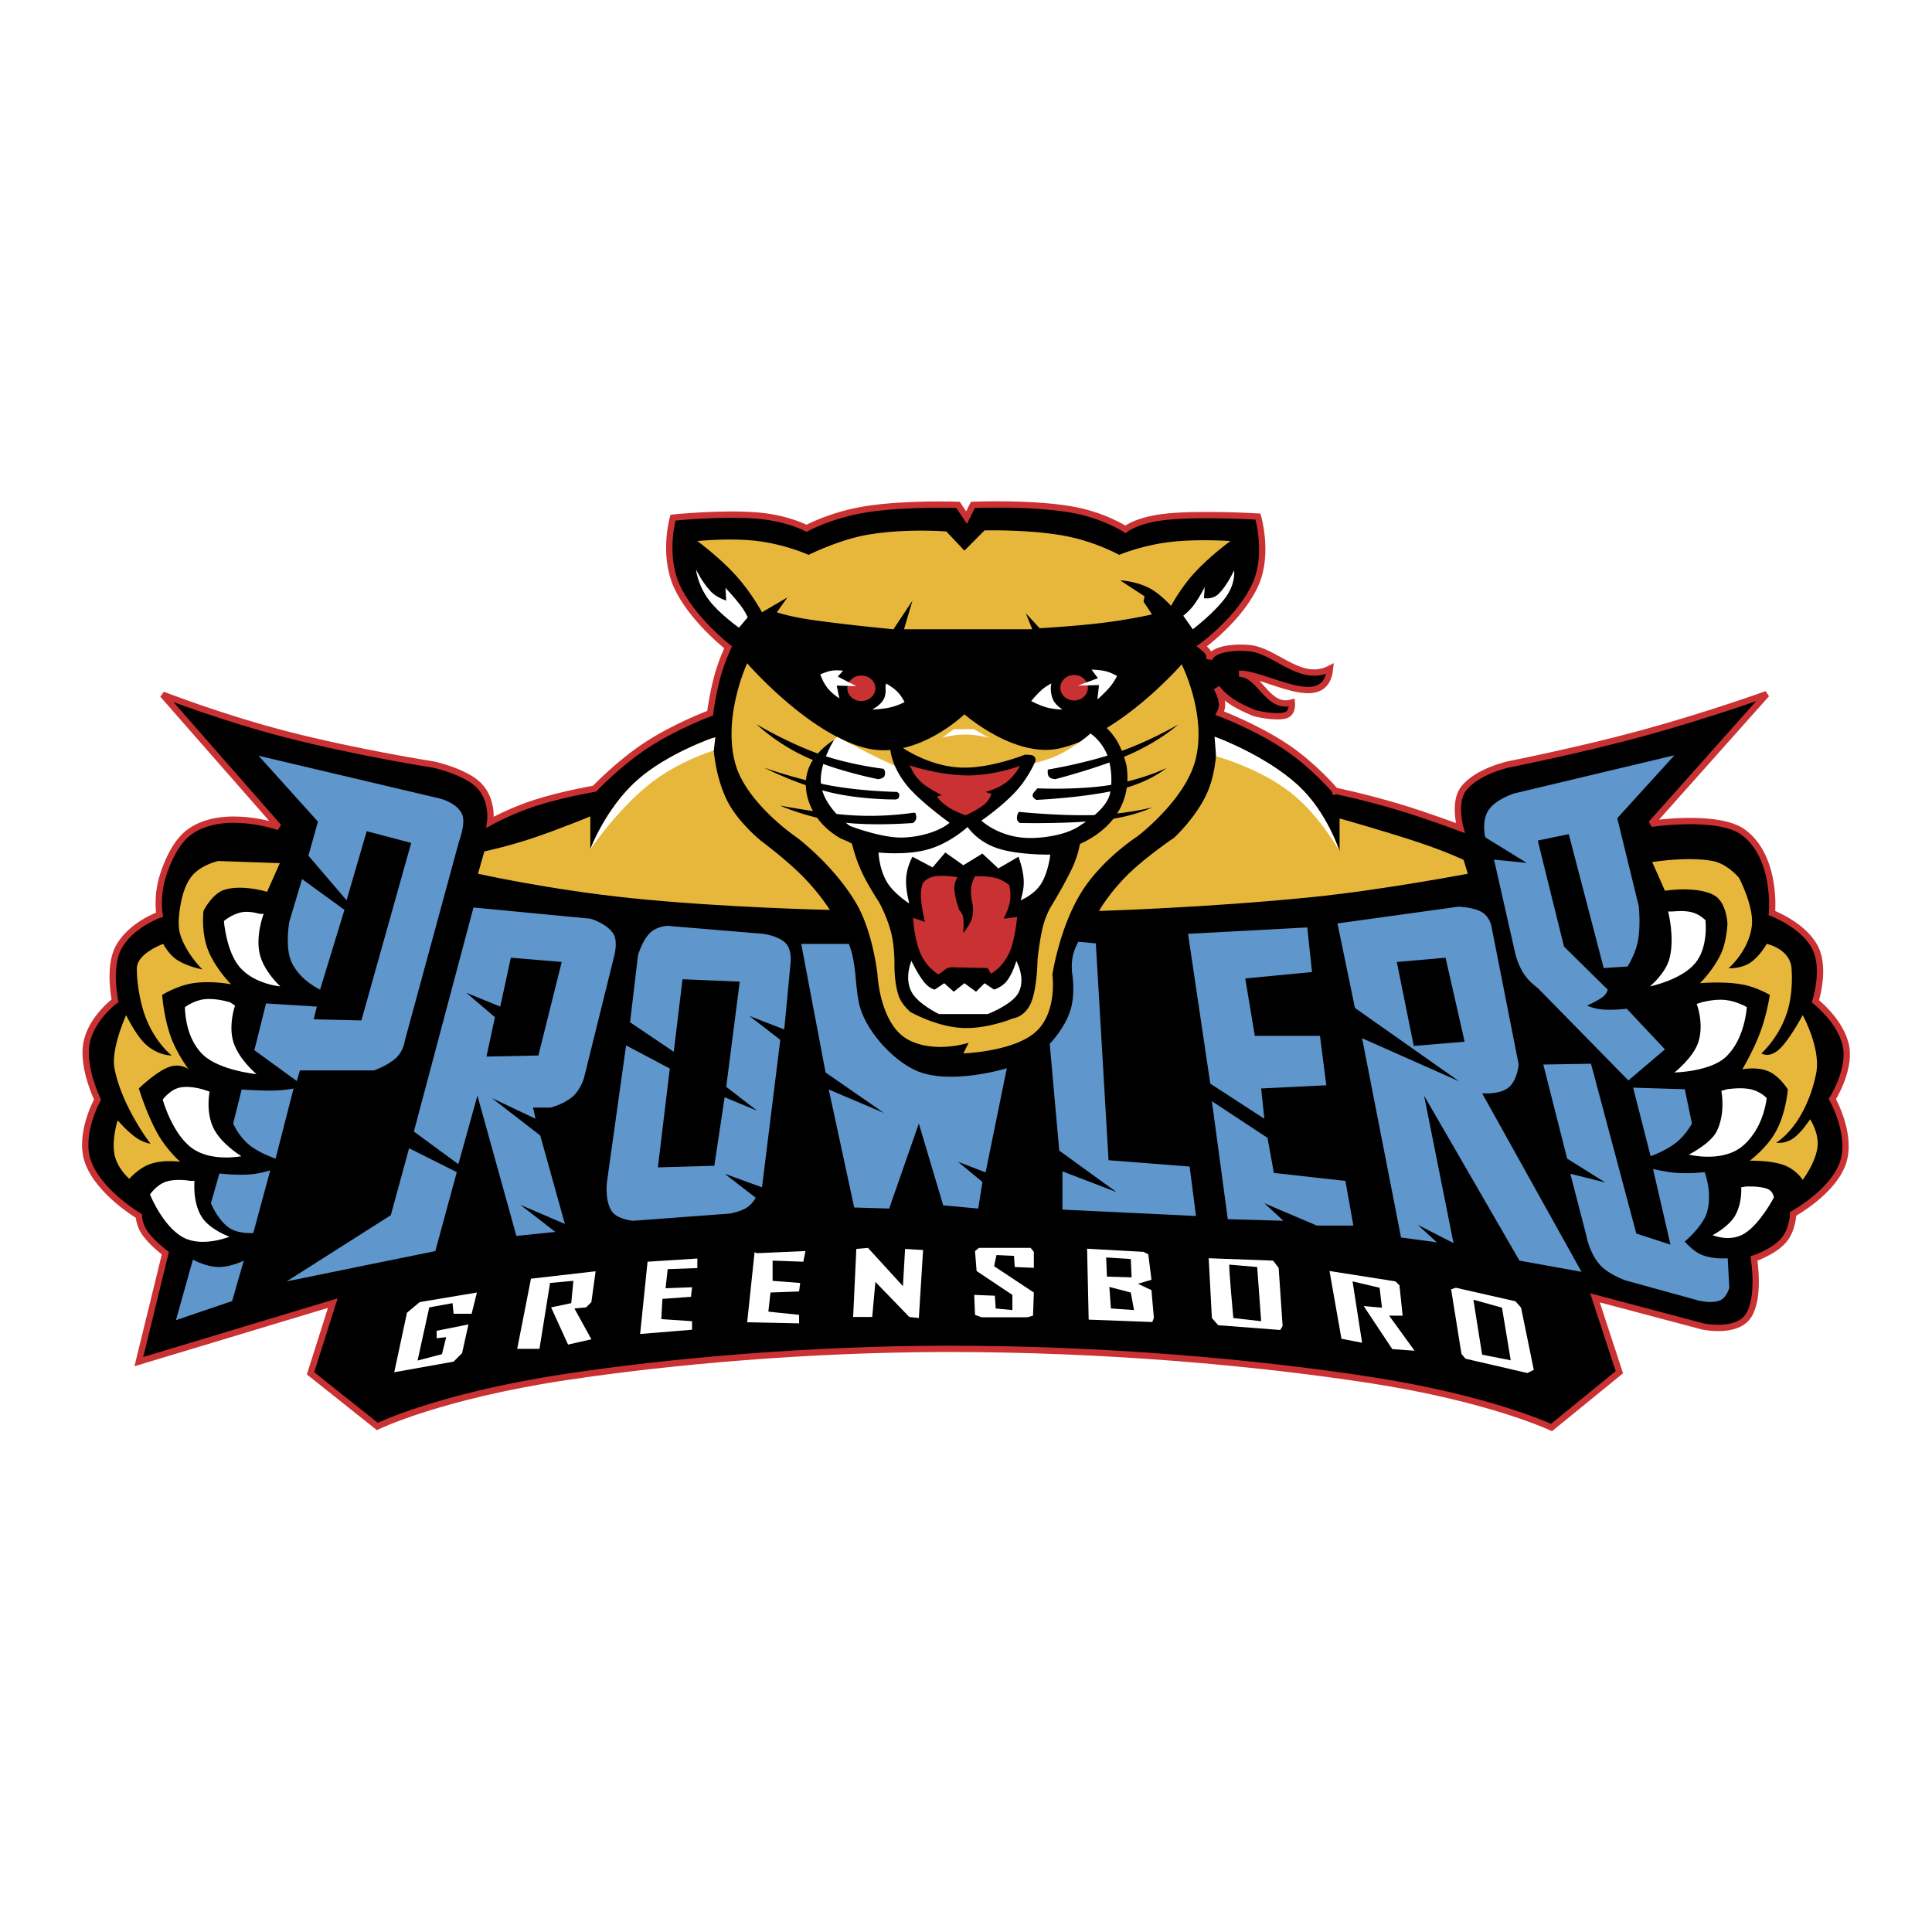
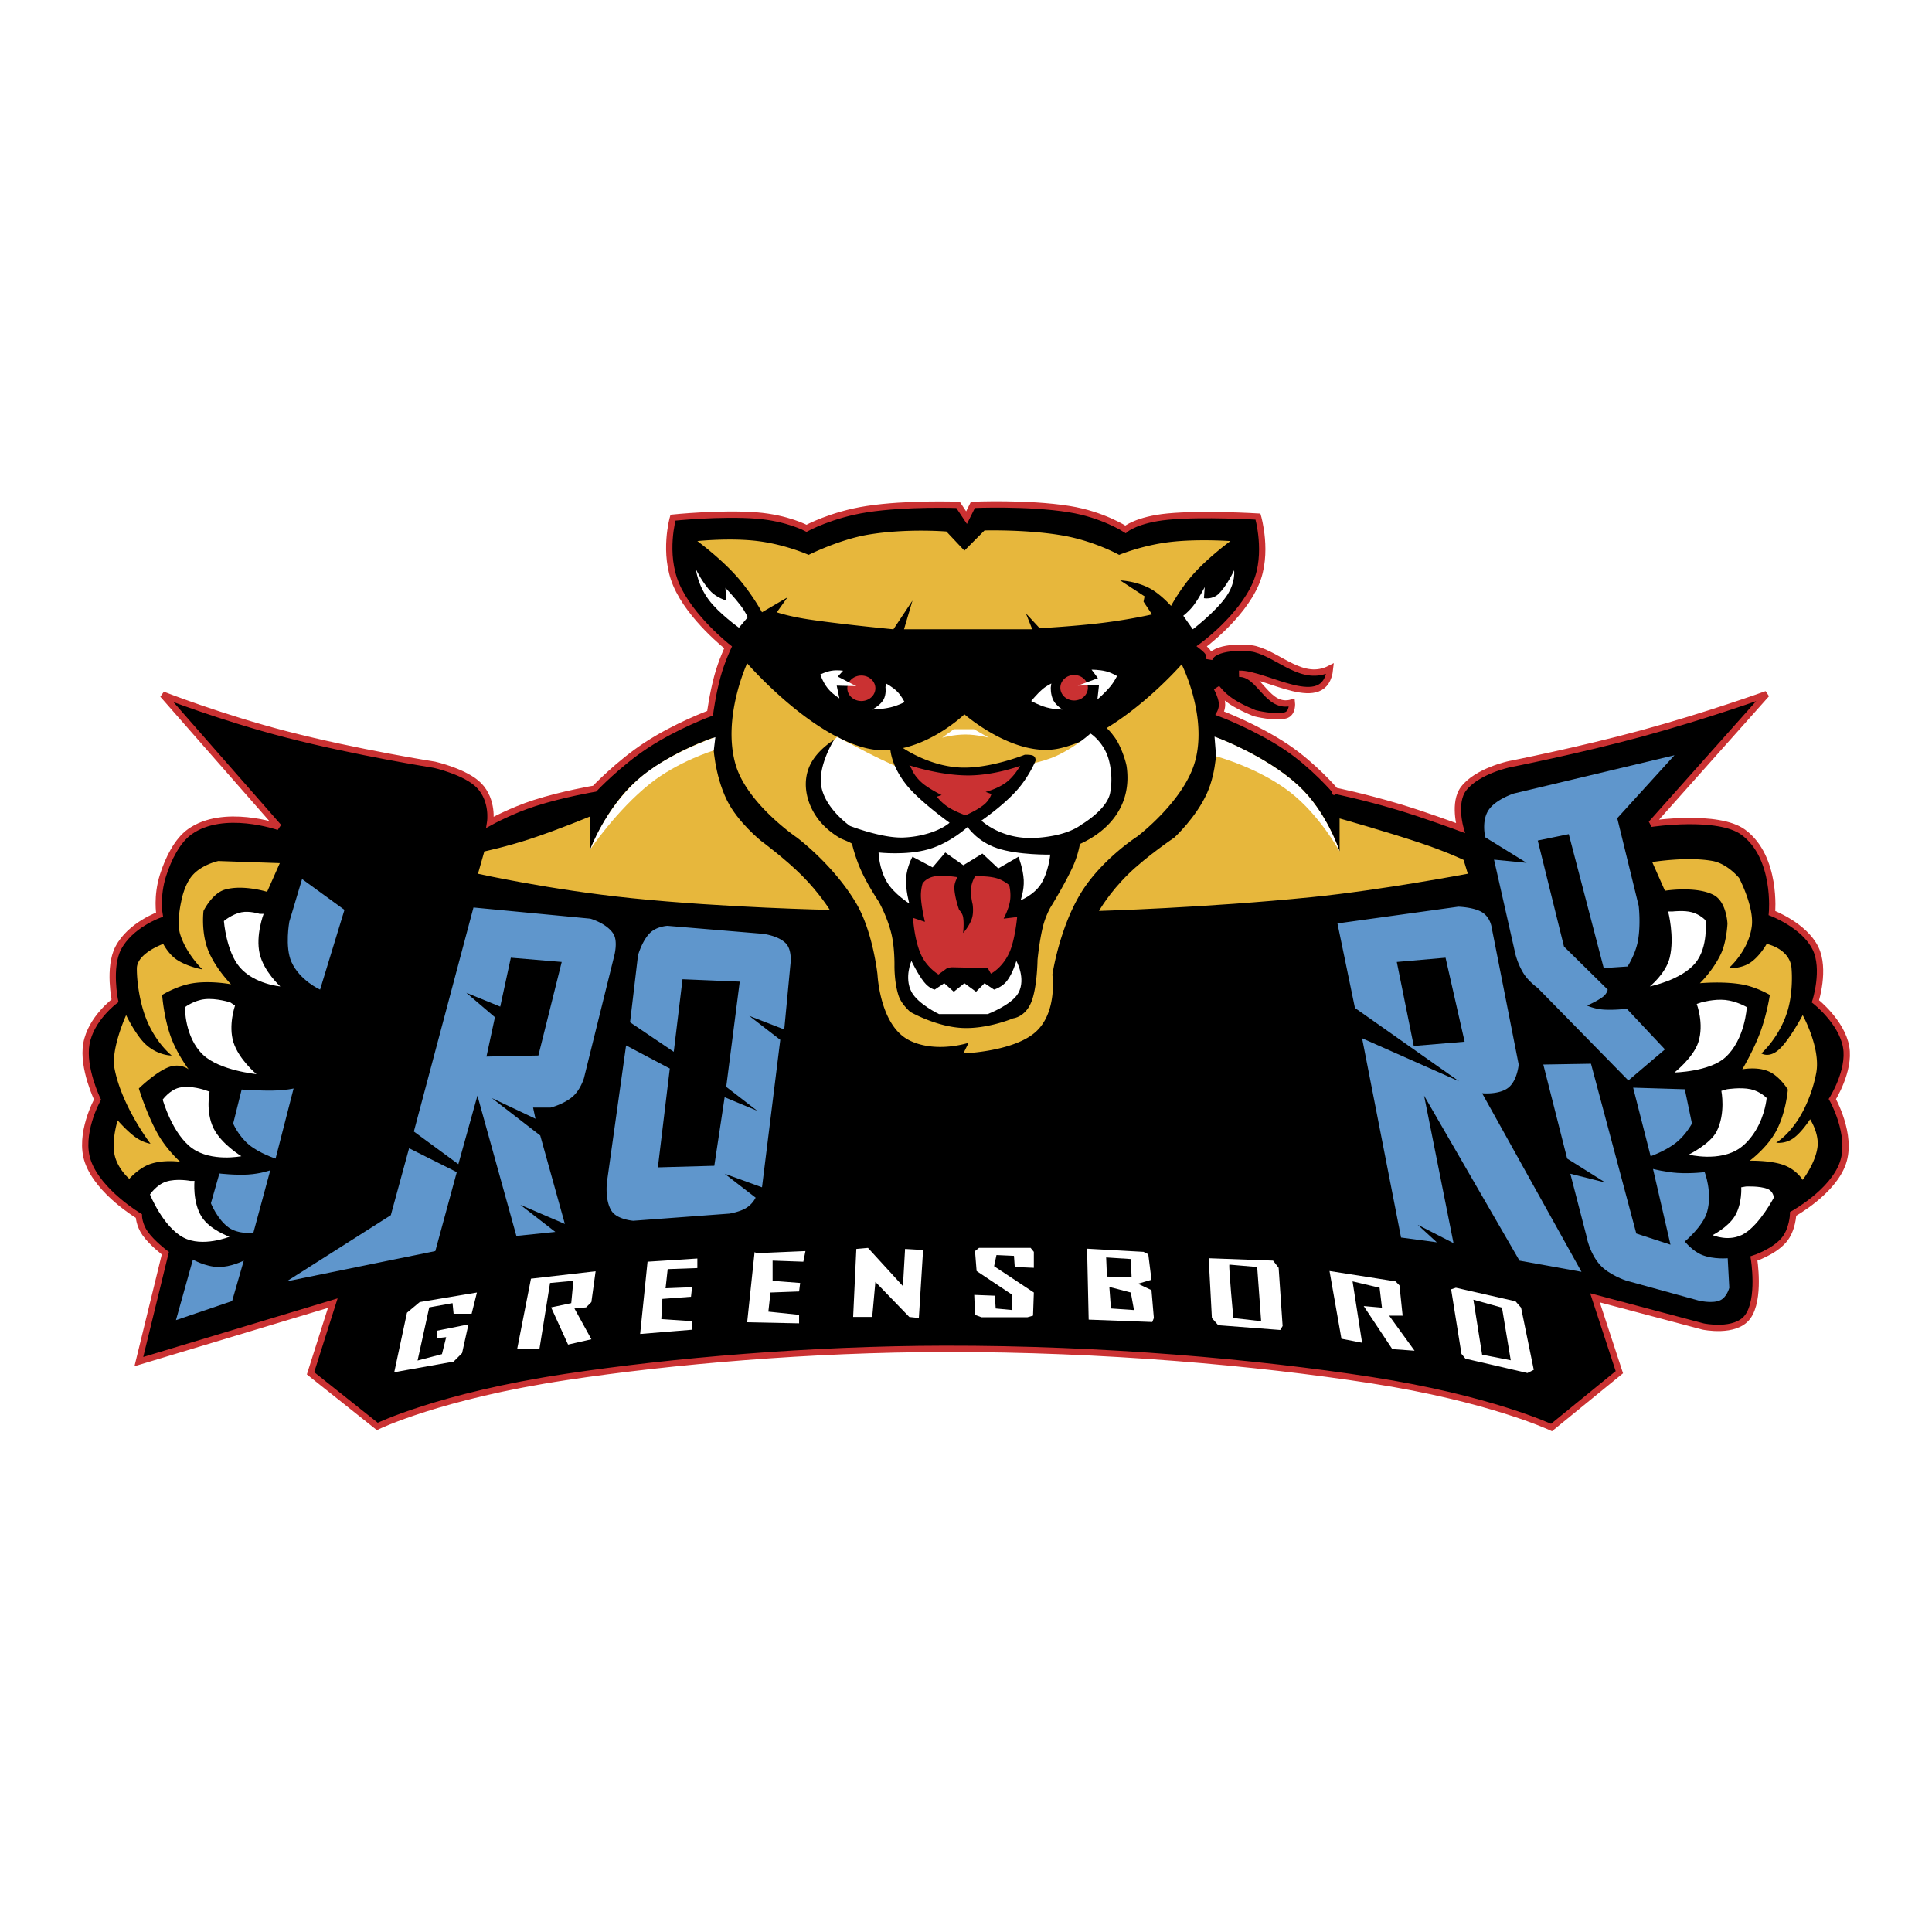
<svg xmlns="http://www.w3.org/2000/svg" width="2500" height="2500" viewBox="0 0 192.756 192.756">
  <g fill-rule="evenodd" clip-rule="evenodd">
    <path fill="#fff" d="M0 0h192.756v192.756H0V0z" />
    <path d="M184.191 104.459c-.434-2.504-3.066-4.561-3.066-4.561s1.037-3.195 0-5.301c-1.127-2.288-4.336-3.5-4.336-3.5s.529-5.559-2.854-8.059c-2.512-1.856-9.199-.849-9.199-.849l11.525-12.938s-5.861 2.122-12.477 3.924c-6.221 1.694-13.217 3.075-13.217 3.075s-3.201.678-4.547 2.439c-1.049 1.371-.318 3.923-.318 3.923s-3.502-1.307-6.238-2.121c-3.424-1.019-6.238-1.591-6.238-1.591l-.141.078-.041-.02.182-.058s-2.141-2.519-4.863-4.348c-3.023-2.031-6.66-3.393-6.66-3.393s.281-.499.211-1.061c-.086-.696-.529-1.484-.529-1.484s.514.731 1.48 1.378c.936.625 2.326 1.167 2.326 1.167s2.021.511 3.066.212c.758-.217.635-1.273.635-1.273-2.498.693-3.139-2.903-5.273-2.878 2.695-.066 8.621 4.021 9.08-.514-2.711 1.402-5.002-1.306-7.469-1.944-.953-.247-4.156-.295-4.586.989 0-.001.098-.289-.105-.637-.164-.28-.635-.636-.635-.636s3.9-2.812 5.393-6.257c1.297-2.992.211-6.681.211-6.681s-5.502-.335-8.986 0c-3.102.298-4.23 1.272-4.23 1.272s-2.26-1.479-5.604-2.015c-4.176-.669-9.621-.424-9.621-.424l-.635 1.272-.846-1.272s-5.102-.191-9.093.424c-3.542.546-6.026 1.909-6.026 1.909s-1.899-1.028-4.97-1.272c-3.555-.283-8.353.212-8.353.212s-1.019 3.538.317 6.681c1.412 3.321 5.181 6.257 5.181 6.257s-.655 1.393-1.057 2.863c-.489 1.786-.74 3.712-.74 3.712s-3.372 1.239-6.344 3.181c-2.784 1.818-5.181 4.348-5.181 4.348s-3.154.527-5.974 1.432c-2.343.751-4.441 1.909-4.441 1.909s.339-2.163-1.11-3.659c-1.32-1.361-4.441-2.068-4.441-2.068s-7.754-1.217-14.75-3.022c-6.551-1.69-12.371-3.976-12.371-3.976L27.81 82.508s-5.515-1.929-8.881.478c-1.241.887-2.136 2.676-2.669 4.359-.665 2.102-.345 3.912-.345 3.912s-2.925 1.022-4.124 3.34c-1.004 1.943-.317 5.249-.317 5.249s-2.407 1.766-2.855 4.295c-.424 2.398 1.11 5.568 1.11 5.568s-1.926 3.459-.952 6.203c1.082 3.045 5.076 5.408 5.076 5.408s.017.883.634 1.75c.699.98 2.009 1.961 2.009 1.961l-2.643 10.818 19.349-5.834-2.22 7 6.662 5.301s6.181-3.027 18.839-4.936c10.586-1.598 24.413-2.783 37.728-2.805 15.982-.027 31.197 1.361 42.556 3.115 11.918 1.842 18.029 4.732 18.029 4.732l6.768-5.516-2.432-7.422 10.785 2.863s3.217.682 4.439-.955c1.311-1.752.635-5.832.635-5.832s1.924-.621 2.961-1.803c.91-1.037.951-2.652.951-2.652s3.973-2.17 4.969-5.09c.959-2.805-1.057-6.361-1.057-6.361s1.787-2.826 1.376-5.195z" stroke="#ca3132" stroke-width=".631" stroke-miterlimit="2.613" />
    <path d="M71.161 73.6s-4.59 1.518-7.824 4.454c-2.878 2.612-4.441 6.681-4.441 6.681v-3.287s-3.088 1.289-5.921 2.227c-2.422.802-4.652 1.272-4.652 1.272l-.635 2.228s7.156 1.599 15.332 2.438c9.303.956 19.772 1.167 19.772 1.167s-1.049-1.688-2.749-3.393c-1.736-1.741-4.124-3.5-4.124-3.5s-2.312-1.856-3.384-4.03c-1.287-2.611-1.375-5.62-1.375-5.62V73.6h.001zM121.385 74.13s.051 2.746-.951 4.984c-1.107 2.469-3.277 4.454-3.277 4.454s-2.764 1.867-4.547 3.605c-1.963 1.912-2.961 3.711-2.961 3.711s10.627-.307 21.252-1.379c6.988-.705 15.543-2.333 15.543-2.333l-.422-1.379s-1.693-.813-4.336-1.697c-3.438-1.149-8.035-2.439-8.035-2.439v3.287s-1.242-3.908-4.123-6.575c-3.23-2.988-8.143-4.772-8.143-4.772v.533z" fill="#e7b73c" />
    <path d="M96.115 105.096s4.971-.162 7.19-2.121c2.223-1.965 1.691-5.727 1.691-5.727s.676-4.614 2.855-8.166c2.045-3.334 5.604-5.62 5.604-5.62s4.771-3.594 5.814-7.636c1.17-4.521-1.373-9.544-1.373-9.544s-6.055 6.974-12.16 8.378c-4.475 1.029-9.516-3.394-9.516-3.394s-4.726 4.568-9.728 3.394c-5.779-1.357-11.948-8.483-11.948-8.483s-2.504 5.379-1.163 10.074c1.124 3.933 6.132 7.317 6.132 7.317s3.665 2.733 5.921 6.575c1.672 2.847 2.115 7.105 2.115 7.105s.202 4.424 2.607 6.195c.671.494 1.515.773 2.362.91 2.144.346 4.124-.318 4.124-.318l-.527 1.061zM77.505 61.087s1.195.423 3.384.742c3.365.491 8.247.955 8.247.955l1.903-2.863-.846 2.863h12.795l-.635-1.591 1.373 1.484s3.475-.19 6.238-.53c2.84-.349 4.971-.848 4.971-.848l-.846-1.273.105-.53-2.432-1.59s1.473.049 2.855.742c1.129.566 2.219 1.803 2.219 1.803s.926-1.756 2.326-3.287c1.553-1.695 3.596-3.182 3.596-3.182s-3.342-.24-6.133.106c-2.76.343-4.969 1.272-4.969 1.272s-2.389-1.344-5.498-1.909c-3.572-.648-7.932-.53-7.932-.53l-2.008 2.015-1.797-1.909s-3.975-.335-7.824.318c-2.881.489-5.921 2.015-5.921 2.015s-2.277-1.031-5.075-1.378c-2.752-.342-6.027 0-6.027 0s2.177 1.599 3.807 3.394c1.595 1.757 2.643 3.711 2.643 3.711l2.538-1.485-1.057 1.485zM166.111 88.871s3.111-.499 4.863.424c1.299.685 1.375 2.863 1.375 2.863s-.078 1.765-.635 2.97c-.779 1.683-2.115 2.968-2.115 2.968s2.203-.215 4.123.107c1.521.254 2.855 1.061 2.855 1.061s-.275 1.887-.951 3.711c-.699 1.887-1.797 3.711-1.797 3.711s1.484-.301 2.643.213c1.115.494 1.902 1.803 1.902 1.803s-.168 2.279-1.162 4.135c-.904 1.689-2.643 2.971-2.643 2.971s2.031-.064 3.383.424c1.289.465 1.902 1.484 1.902 1.484s1.283-1.668 1.48-3.287c.17-1.385-.74-2.758-.74-2.758s-.846 1.326-1.691 1.908c-.846.584-1.691.426-1.691.426s1.533-.885 2.748-3.289a14.057 14.057 0 0 0 1.25-3.688c.455-2.479-1.355-5.75-1.355-5.75s-1.287 2.432-2.326 3.395c-1.023.947-1.797.424-1.797.424s1.859-1.631 2.643-4.348c.375-1.293.465-2.889.367-4.143-.152-1.965-2.48-2.433-2.48-2.433s-.693 1.27-1.691 1.909c-.9.576-2.115.529-2.115.529s2.031-1.734 2.326-4.242c.225-1.92-1.27-4.772-1.27-4.772s-1.154-1.423-2.643-1.696c-2.549-.467-6.027.106-6.027.106l1.269 2.864zM26.647 88.977s-2.426-.754-4.229-.212c-1.275.384-2.115 2.121-2.115 2.121s-.254 2.016.423 3.817c.697 1.856 2.326 3.5 2.326 3.5s-1.981-.389-3.807-.107c-1.596.248-3.066 1.168-3.066 1.168s.152 2.186.846 4.135c.624 1.75 1.797 3.287 1.797 3.287s-.827-.666-2.009-.211c-1.297.498-2.961 2.121-2.961 2.121s.762 2.533 1.903 4.559c.889 1.576 2.221 2.758 2.221 2.758s-1.596-.244-2.961.213c-1.154.385-2.114 1.484-2.114 1.484s-1.192-.996-1.48-2.439c-.293-1.473.317-3.395.317-3.395s.929 1.08 1.797 1.697c.764.545 1.48.637 1.48.637s-2.874-3.729-3.595-7.529c-.366-1.934 1.163-5.303 1.163-5.303s.983 2.061 2.009 2.969c1.229 1.09 2.538 1.061 2.538 1.061s-1.684-1.299-2.643-3.922c-.536-1.465-.839-3.359-.835-4.764.005-1.515 2.632-2.448 2.632-2.448s.529 1.041 1.375 1.591c1.082.703 2.538.955 2.538.955s-1.604-1.523-2.22-3.5c-.385-1.235.105-3.287.105-3.287s.282-1.691 1.163-2.651c.965-1.051 2.538-1.378 2.538-1.378l6.133.212-1.269 2.861z" fill="#e7b73c" />
    <path d="M120.195 58.568s-.504 1.018-1.109 1.83c-.436.581-1.031 1.034-1.031 1.034l.951 1.352s2.248-1.716 3.33-3.261c.975-1.39.793-2.625.793-2.625s-.729 1.593-1.586 2.386c-.604.558-1.426.398-1.426.398l.078-1.114zM72.377 58.648s.933.989 1.507 1.75c.535.708.713 1.193.713 1.193l-.362.429-.51.605s-2.024-1.441-3.014-2.784c-1.141-1.546-1.269-3.022-1.269-3.022s.632 1.326 1.506 2.227c.559.575 1.507.875 1.507.875l-.078-1.273zM104.891 68.192s-.502.238-.898.583c-.574.5-1.111 1.167-1.111 1.167s.785.432 1.533.636c.809.22 1.586.212 1.586.212s-.635-.397-.898-.901c-.312-.601-.264-1.326-.264-1.326l.052-.371z" fill="#fff" />
-     <path d="M108.539 68.616c0 .703-.615 1.272-1.375 1.272s-1.375-.57-1.375-1.272c0-.703.615-1.272 1.375-1.272s1.375.569 1.375 1.272zM87.338 68.669c0 .702-.627 1.272-1.4 1.272-.774 0-1.401-.57-1.401-1.272 0-.703.627-1.272 1.401-1.272.773 0 1.4.569 1.4 1.272z" fill="#ca3132" />
+     <path d="M108.539 68.616c0 .703-.615 1.272-1.375 1.272s-1.375-.57-1.375-1.272c0-.703.615-1.272 1.375-1.272s1.375.569 1.375 1.272zM87.338 68.669c0 .702-.627 1.272-1.4 1.272-.774 0-1.401-.57-1.401-1.272 0-.703.627-1.272 1.401-1.272.773 0 1.4.569 1.4 1.272" fill="#ca3132" />
    <path d="M107.533 68.404l2.01-.742-.635-.848s.762-.008 1.428.159c.6.15 1.109.478 1.109.478s-.275.57-.686 1.061c-.549.653-1.27 1.272-1.27 1.272l.158-1.432-2.114.052zM85.436 68.457l-1.851-.955.529-.583s-.573-.096-1.163 0c-.545.089-1.11.371-1.11.371s.245.758.74 1.379c.455.57 1.163 1.007 1.163 1.007l-.133-.641-.132-.632 1.957.054zM88.396 68.192s.647.332 1.11.795c.462.464.74 1.061.74 1.061s-.634.348-1.428.53c-.818.189-1.797.212-1.797.212s.777-.394 1.11-.955c.328-.553.212-1.272.212-1.272l.053-.371zM110.283 74.024l-1.48-.848s-1.469 1.346-3.383 2.227c-1.566.72-3.648 1.008-3.648 1.008l-5.128 4.507s.984 2.379 3.384 3.181c2.189.732 5.814-.106 5.814-.106l5.182-3.605.105-5.515-.846-.849zM81.312 78.266s-.184-1.107.354-2.282c.582-1.271 1.854-2.465 1.854-2.465s1.229.644 2.927 1.522c1.922.994 4.381 2.058 4.381 2.058l5.287 4.666-5.076 2.651-6.344-1.166-3.278-3.605-.105-1.379z" fill="#fff" />
    <path d="M112.408 76.489c-.072-.514-.623-2.266-1.328-3.092l-.004-.007c-.426-.62-1.15-1.182-1.15-1.182l-1.625.676s.336.081.732.259l-.23.033s1.318.871 1.797 2.545c.297 1.037.381 2.292.152 3.419-.344 1.687-2.9 3.156-2.9 3.156s-.803.687-2.645 1.061c-.852.173-1.865.282-2.791.242-2.842-.124-4.504-1.727-4.504-1.727s2.057-1.392 3.49-2.969c1.25-1.378 1.902-2.969 1.902-2.969s.088-.351-.211-.53c-.217-.13-.846-.106-.846-.106s-3.6 1.452-6.557 1.273c-3.169-.192-5.709-2.015-5.709-2.015h-1.163s-.037 1.647 1.586 3.711c1.301 1.655 4.335 3.818 4.335 3.818s-.65.62-2.115 1.06a9.968 9.968 0 0 1-2.536.416c-2.138.069-5.288-1.158-5.288-1.158s-2.443-1.691-2.855-3.923c-.379-2.055 1.269-4.666 1.269-4.666s-1.311.776-2.115 2.015c-1.277 1.967-.688 4.484.759 6.181.553.649 1.237 1.188 1.972 1.62.122.072 1.156.458 1.182.577.001.002.289 1.32.952 2.757.657 1.424 1.691 2.969 1.691 2.969s.833 1.433 1.269 3.182c.347 1.392.317 3.181.317 3.181s-.038 1.718.423 3.075c.292.857 1.163 1.59 1.163 1.59s2.496 1.432 5.075 1.592c2.548.158 5.181-.955 5.181-.955s1.182-.111 1.797-1.59c.6-1.438.635-4.242.635-4.242s.168-1.808.529-3.288c.252-1.038.74-1.909.74-1.909s1.363-2.19 2.221-4.03a9.902 9.902 0 0 0 .74-2.333c3.167-1.441 5.173-4.096 4.663-7.717z" />
    <path d="M90.722 76.357s2.977.994 5.815 1.007c2.681.013 5.234-.954 5.234-.954s-.52.997-1.375 1.644c-.863.653-2.062.954-2.062.954l.582.212s-.172.595-.74 1.06c-.711.582-1.85 1.061-1.85 1.061s-1.026-.362-1.692-.795a4.657 4.657 0 0 1-1.163-1.061l.476-.159s-1.314-.655-1.956-1.22c-.838-.737-1.057-1.432-1.057-1.432l-.212-.317zM94.502 96.586l-.872.637s-1.162-.691-1.745-1.99c-.679-1.51-.793-3.658-.793-3.658l1.189.397s-.33-1.32-.396-2.386c-.05-.807.159-1.432.159-1.432s.322-.558 1.189-.716c.876-.16 2.299.08 2.299.08s-.345.539-.317 1.113c.046.955.476 2.147.476 2.147s.329.321.396.716c.117.678 0 1.591 0 1.591s.611-.646.873-1.432c.209-.628.079-1.432.079-1.432s-.222-.836-.158-1.591c.054-.625.396-1.193.396-1.193s1.15-.075 2.062.159c.783.201 1.348.716 1.348.716s.213.785.08 1.591c-.145.862-.635 1.75-.635 1.75l1.348-.159s-.201 2.301-.793 3.579c-.705 1.523-1.824 2.068-1.824 2.068l-.316-.557-3.648-.08-.397.082z" fill="#ca3132" />
    <path d="M94 73.6s1.129-.318 2.327-.318c1.127 0 2.326.318 2.326.318l-1.48-.848h-2.009L94 73.6zM91.039 85.477s-.555.953-.634 2.121c-.08 1.165.317 2.545.317 2.545s-1.509-.939-2.221-2.121c-.814-1.353-.846-2.969-.846-2.969s2.74.32 4.97-.318c2.211-.634 3.912-2.227 3.912-2.227s.931 1.443 2.96 2.121c2.094.7 5.287.636 5.287.636s-.168 1.763-.951 2.969c-.691 1.065-2.01 1.59-2.01 1.59s.367-.985.316-2.015c-.055-1.139-.527-2.333-.527-2.333l-2.01 1.167-1.586-1.484-1.903 1.167-1.798-1.272-1.269 1.484-2.007-1.061zM93.26 98.732s-.522-.082-1.058-.742c-.621-.764-1.269-2.121-1.269-2.121s-.734 1.66 0 3.076c.633 1.221 2.749 2.227 2.749 2.227h4.864s2.422-.924 3.066-2.121c.771-1.434-.211-3.181-.211-3.181s-.33 1.212-.953 2.015c-.463.598-1.268.848-1.268.848l-.953-.637-.846.85-1.163-.85-1.057.85-.952-.85-.949.636z" fill="#fff" />
-     <path d="M104.533 76.782s3.738-.603 7.059-1.75c3.18-1.099 5.947-2.744 5.947-2.744s-1.709 1.592-4.838 2.983c-2.994 1.332-7.414 2.465-7.414 2.465s-.414-.017-.596-.199c-.193-.195-.158-.557-.158-.557v-.198zM103.266 78.929s-.27.247-.238.478c.027.206.357.398.357.398s4.914-.21 8.445-1.074c2.91-.712 4.559-2.107 4.559-2.107s-2.48 1.202-5.709 1.71c-3.215.506-7.178.318-7.178.318l-.236.277zM101.639 80.997s4.131.436 7.693.318a29.4 29.4 0 0 0 5.629-.756s-1.898.911-4.639 1.233c-3.713.436-8.564.317-8.564.317s-.221-.112-.277-.317c-.062-.23.039-.557.039-.557l.119-.238zM88.158 76.702s-3.293-.374-6.305-1.431c-3.317-1.165-6.383-3.022-6.383-3.022s2.034 1.961 4.996 3.301c3.101 1.403 7.137 2.187 7.137 2.187s.427-.031.595-.238c.169-.21.079-.597.079-.597l-.119-.2zM89.506 79.008s-3.4-.041-6.662-.636c-3.378-.617-6.622-1.79-6.622-1.79s3.131 1.629 6.582 2.466c3.091.75 6.542.716 6.542.716s.24-.03.317-.159c.099-.165.04-.438.04-.438l-.197-.159zM91.171 81.077s-2.641.455-5.947.278c-3.373-.181-7.415-.994-7.415-.994s2.614 1.21 6.106 1.67c3.129.412 7.177.079 7.177.079s.25-.16.317-.437c.05-.21-.08-.557-.08-.557l-.158-.039z" />
    <path d="M121.174 73.494s5 1.799 8.354 4.878c2.842 2.609 4.123 6.575 4.123 6.575s-1.992-3.645-4.969-5.938c-3.176-2.446-7.35-3.552-7.35-3.552l-.158-1.963zM71.373 73.547s-4.814 1.623-7.73 4.236c-3.299 2.959-4.747 6.951-4.747 6.951s2.615-3.874 5.921-6.521c2.812-2.252 6.397-3.341 6.397-3.341l.159-1.325zM166.428 90.938s.668 2.528.158 4.613c-.385 1.583-1.982 2.863-1.982 2.863s3.104-.619 4.521-2.307c1.355-1.613 1.029-4.294 1.029-4.294s-.525-.574-1.348-.795c-.803-.216-1.902-.08-1.902-.08h-.476zM169.283 100.164s.758 1.971.158 3.818c-.502 1.545-2.379 3.021-2.379 3.021s3.479-.068 5.074-1.51c1.973-1.783 2.143-5.012 2.143-5.012s-1-.596-2.143-.715c-1.115-.119-2.379.238-2.379.238l-.474.16zM171.74 108.834s.455 2.236-.475 4.057c-.641 1.252-2.775 2.305-2.775 2.305s3.07.777 5.098-.65c.627-.441 1.154-1.072 1.562-1.734.971-1.574 1.111-3.262 1.111-3.262s-.619-.66-1.586-.875c-1.014-.223-2.379 0-2.379 0l-.556.159zM173.723 118.457s.115 1.611-.633 2.863c-.676 1.127-2.221 1.908-2.221 1.908s1.686.752 3.172-.158c1.564-.959 2.934-3.58 2.934-3.58s-.029-.631-.635-.873c-.764-.307-2.141-.24-2.141-.24l-.476.08zM26.304 91.177s-.821 2.133-.397 3.977c.408 1.774 2.062 3.26 2.062 3.26s-2.585-.217-4.045-1.908c-1.351-1.565-1.586-4.613-1.586-4.613s.792-.684 1.745-.875c.821-.165 1.823.159 1.823.159h.398zM23.449 100.324s-.69 1.959-.159 3.658c.539 1.721 2.3 3.182 2.3 3.182s-3.644-.348-5.313-1.91c-1.886-1.766-1.824-4.771-1.824-4.771s.891-.68 1.982-.795c1.166-.123 2.538.318 2.538.318l.476.318zM20.911 108.912s-.412 2.018.396 3.66c.777 1.576 2.776 2.783 2.776 2.783s-2.978.6-4.917-.795c-1.985-1.43-2.934-4.852-2.934-4.852s.716-.979 1.666-1.193c1.135-.258 2.537.238 2.537.238l.476.159zM19.404 117.82s-.212 2.102.714 3.58c.81 1.293 2.775 1.988 2.775 1.988s-2.687 1.096-4.599.078c-2.048-1.088-3.331-4.293-3.331-4.293s.643-.957 1.586-1.273c1.071-.357 2.459-.08 2.459-.08h.396z" fill="#fff" />
-     <path fill="#5f96cc" d="M118.531 93.166l2.219 14.951 5.393 3.5-.317-3.021 6.502-.319-.635-4.931h-6.502l-.951-5.727 6.66-.637-.474-4.453-11.895.637zM120.91 109.867l1.586 11.772 5.551.158-1.904-1.75 5.234 2.228h3.648l-.793-4.455-7.138-.795-.633-3.5-5.551-3.658zM106 120.684l13.324.637-.635-4.932-8.09-.635-1.268-21.634-1.746-.159s-.396.676-.555 1.432-.078 1.59-.078 1.59.389 2.053-.16 3.818c-.562 1.812-2.061 3.34-2.061 3.34l.951 10.658 5.709 4.135-5.391-2.067v3.817zM95.585 115.912l2.749 1.061 2.115-10.393s-5.677 1.754-9.093.213c-2.399-1.084-5.162-4.154-5.681-6.814-.394-2.023-.216-3.811-.98-5.806h-4.758l2.432 12.831 5.815 4.029-5.498-2.332 2.538 11.771 3.489.105 2.96-8.484 2.432 8.166 3.49.318.422-2.65-2.432-2.015zM25.801 75.403l17.975 4.242s1.756.356 2.326 1.59c.406.879-.317 2.757-.317 2.757l-5.393 19.83s-.108.982-.846 1.697c-.793.768-2.22 1.273-2.22 1.273h-7.402l-.317 1.061-4.229-3.076 1.163-4.666 5.075.318-.317 1.271 4.758.107 4.969-17.71-4.44-1.167-2.009 6.893-3.807-4.454.952-3.393-5.921-6.573z" />
    <path d="M34.366 90.779l-4.229-3.075-1.269 4.241s-.466 2.531.211 4.03c.838 1.856 2.855 2.757 2.855 2.757l2.432-7.953zM29.291 108.596s-.708.184-2.115.211c-1.161.023-3.066-.105-3.066-.105l-.846 3.393s.503 1.227 1.586 2.121c1.031.854 2.644 1.379 2.644 1.379l1.797-6.999zM26.964 116.76s-.947.346-2.22.424c-1.264.08-2.855-.105-2.855-.105l-.846 2.969s.647 1.633 1.797 2.439c.944.662 2.432.531 2.432.531l1.692-6.258zM24.321 125.773s-1.307.662-2.537.637c-1.305-.027-2.538-.742-2.538-.742l-1.691 6.045 5.604-1.908 1.162-4.032zM40.815 114.561l-1.823 6.679-10.389 6.602 14.83-3.022 2.141-7.875-4.759-2.384z" fill="#5f96cc" />
    <path d="M41.292 112.891l5.947-22.35 11.657 1.114s1.626.453 2.3 1.511c.484.76.079 2.227.079 2.227l-3.013 12.168s-.332 1.143-1.11 1.83c-.881.777-2.221 1.113-2.221 1.113h-1.745l.238 1.113-4.361-2.068 4.837 3.738 2.458 8.828-4.441-1.908 3.489 2.703-3.886.398-3.886-13.998-1.903 6.84-4.439-3.259zM62.464 104.301l-1.903 13.6s-.25 1.861.476 2.943c.561.834 2.141.953 2.141.953l9.596-.715s1.021-.164 1.665-.557a2.632 2.632 0 0 0 .952-1.035l-3.093-2.385 3.727 1.352 1.824-14.713-3.093-2.387 3.489 1.352.634-6.68s.139-1.275-.476-1.91c-.758-.782-2.299-.954-2.299-.954l-9.516-.795s-1.083.052-1.745.716c-.793.795-1.189 2.227-1.189 2.227l-.793 6.681 4.361 2.943.873-7.238 5.709.238-1.348 10.498 3.093 2.387-3.251-1.354-1.031 6.842-5.63.158 1.189-9.861-4.362-2.306zM145.572 107.879l-10.389-7.316-1.744-8.431 12.053-1.67s1.547.04 2.379.557c.834.517.951 1.511.951 1.511l2.697 13.68s-.135 1.604-1.031 2.307c-.928.729-2.617.557-2.617.557l9.914 17.816-6.186-1.115-9.518-16.463 2.936 14.715-3.57-1.83 1.904 1.75-3.568-.479-3.887-19.883 9.676 4.294zM167.062 75.35l-16.02 3.817s-1.83.586-2.537 1.67c-.721 1.103-.316 2.704-.316 2.704l4.123 2.545-3.252-.318 2.141 9.464s.264 1.074.873 1.99c.488.734 1.348 1.352 1.348 1.352l9.041 9.225 3.648-3.102-3.807-4.055s-1.318.164-2.379.078c-.91-.072-1.586-.396-1.586-.396s1.006-.428 1.586-.875c.426-.33.475-.717.475-.717l-4.361-4.294-2.617-10.578 3.094-.636 3.488 13.362 2.379-.16s.785-1.208 1.031-2.544c.303-1.652.08-3.5.08-3.5l-2.141-8.749 5.709-6.283zM162.939 108.516l1.744 6.84s1.471-.51 2.537-1.352c.994-.787 1.586-1.91 1.586-1.91l-.713-3.42-5.154-.158z" fill="#5f96cc" />
    <path d="M164.922 116.627s1.268.326 2.457.398c1.375.084 2.697-.08 2.697-.08s.793 2.037.238 3.977c-.414 1.447-2.221 2.943-2.221 2.943s.777.975 1.744 1.352c1.156.451 2.537.318 2.537.318l.158 2.943s-.238.979-.951 1.271c-.824.34-2.141 0-2.141 0l-7.217-1.988s-1.725-.57-2.617-1.59c-1.074-1.229-1.348-2.943-1.348-2.943l-1.586-6.123 3.488.875-3.805-2.387-2.379-9.385 4.758-.08 4.52 16.941 3.41 1.113-1.742-7.555z" fill="#5f96cc" />
    <path d="M46.525 99.051l3.384 1.379 1.057-4.879 5.076.425-2.327 9.331-5.181.107.846-3.924-2.855-2.439zM139.359 95.976l1.692 8.378 5.076-.424-1.904-8.379-4.864.425z" />
    <path fill="#fff" d="M43.564 132.773l3.173-.636-.635 2.863-.846.85-5.921 1.058 1.269-5.937 1.269-1.061 5.71-.955-.529 2.121h-1.798l-.106-1.06-2.325.423-1.163 5.303 2.431-.637.423-1.695-.952.106v-.743zM51.601 134.576l1.374-7 6.45-.742-.423 3.076-.529.529-1.163.108 1.692 3.074-2.326.531-1.692-3.713 2.009-.423.212-2.227-2.327.213-1.057 6.574h-2.22zM69.575 125.562l-4.969.319-.74 7.211 5.18-.424v-.85l-3.066-.211.106-2.015 2.855-.213.105-.953-2.643.105.212-1.908 2.96-.107v-.954zM75.285 124.926l-.74 6.998 5.181.107v-.849l-3.066-.319.211-1.908 2.855-.105.106-.848-2.749-.213v-2.016l3.066.108.211-1.061-4.863.211-.212-.105zM85.436 124.607l-.318 6.788h1.903l.317-3.5 3.384 3.5.952.105.423-6.787-1.798-.106-.212 3.711-3.488-3.816-1.163.105zM101.242 126.41l-.078-1.113-1.746-.08-.236 1.113 3.964 2.625-.08 2.307-.554.16h-4.6l-.635-.24-.078-1.989 2.061.08.08 1.274 1.664.158v-1.512l-3.568-2.384-.159-1.989.397-.318h5.154l.318.396v1.592l-1.904-.08zM108.459 124.582l.158 7.078 6.344.238.16-.398-.238-2.783-1.348-.637 1.348-.396-.319-2.545-.474-.241-5.631-.316zM120.592 125.535l.318 5.965.633.717 6.186.476.238-.396-.397-5.807-.554-.717-6.424-.238zM132.646 126.809l1.19 6.759 2.06.399-.951-6.125 2.698.637.236 1.988-1.822-.16 2.853 4.295 2.221.16-2.537-3.5h1.347l-.316-3.022-.396-.398-6.583-1.033zM144.779 128.637l1.032 6.443.396.477 6.184 1.431.634-.318-1.267-6.203-.557-.637-5.947-1.351-.475.158z" />
    <path d="M147 129.672l.871 5.486 2.856.559-.873-5.25-2.854-.795zM122.654 126.172c-.08.238.396 5.328.396 5.328l2.775.318-.396-5.408-2.775-.238zM110.68 128.398l.158 2.149 2.301.158-.319-1.75-2.14-.557zM110.361 125.455l.08 1.91 2.459.078-.08-1.828-2.459-.16z" />
  </g>
</svg>